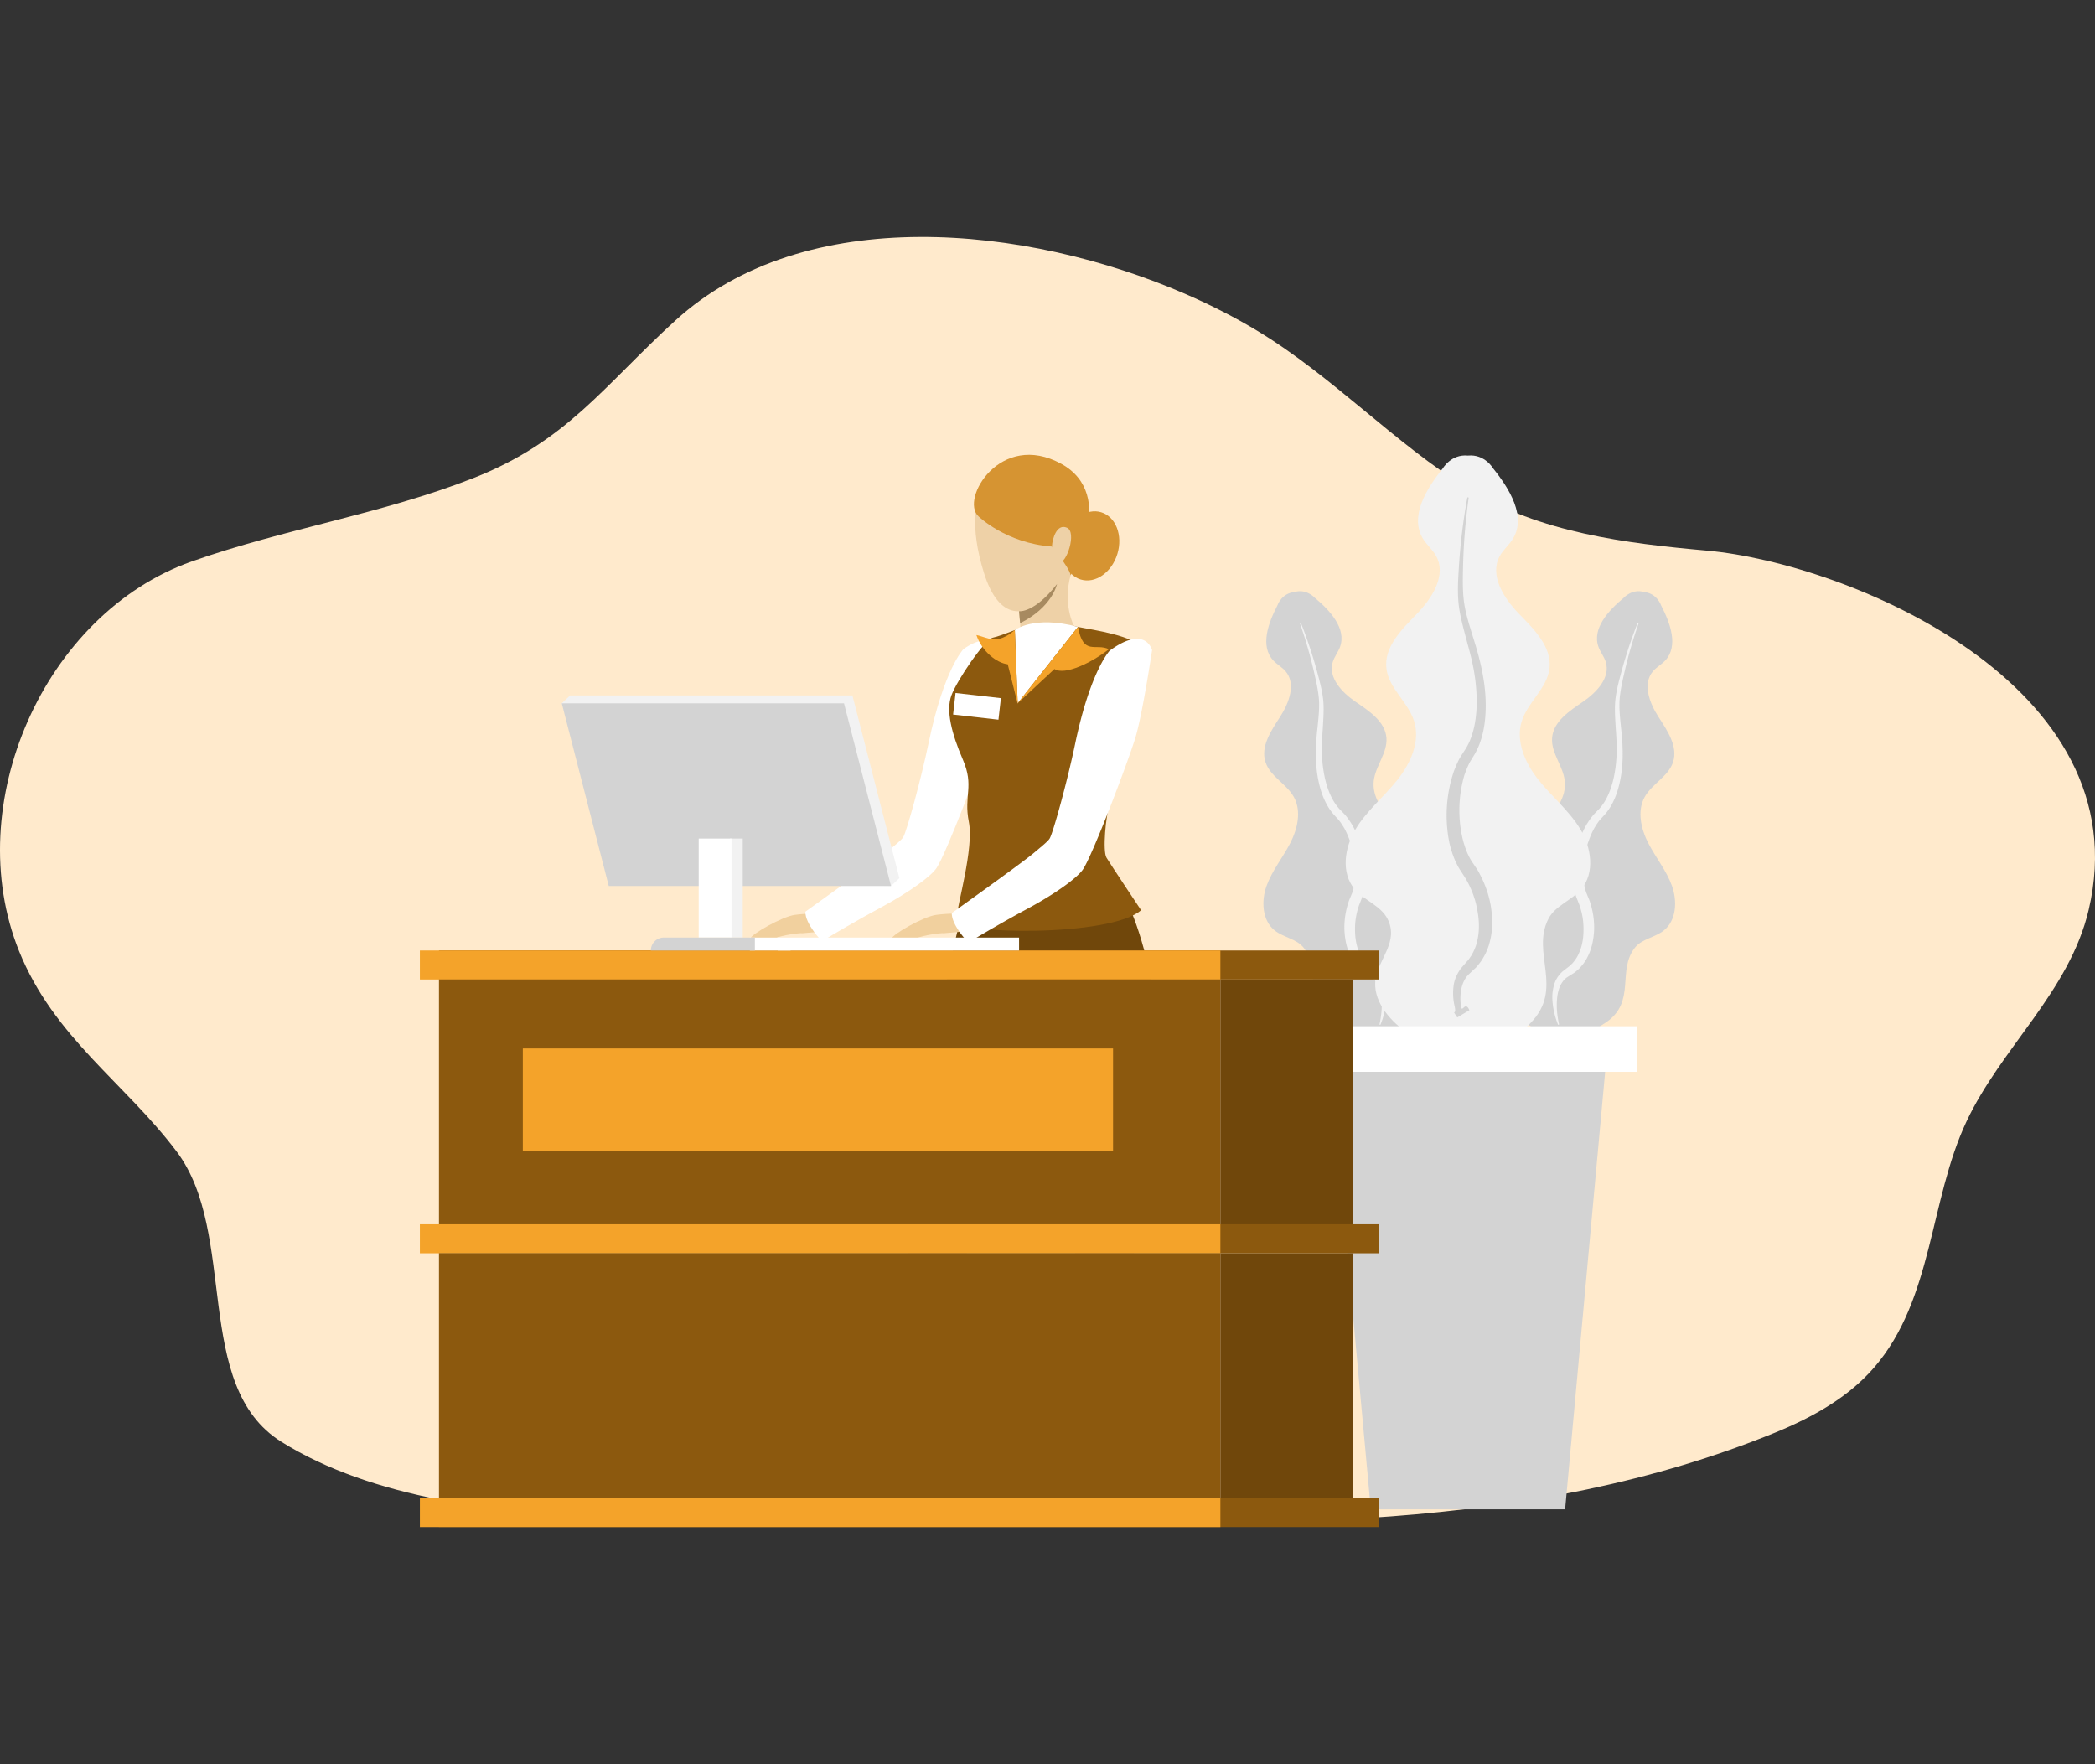
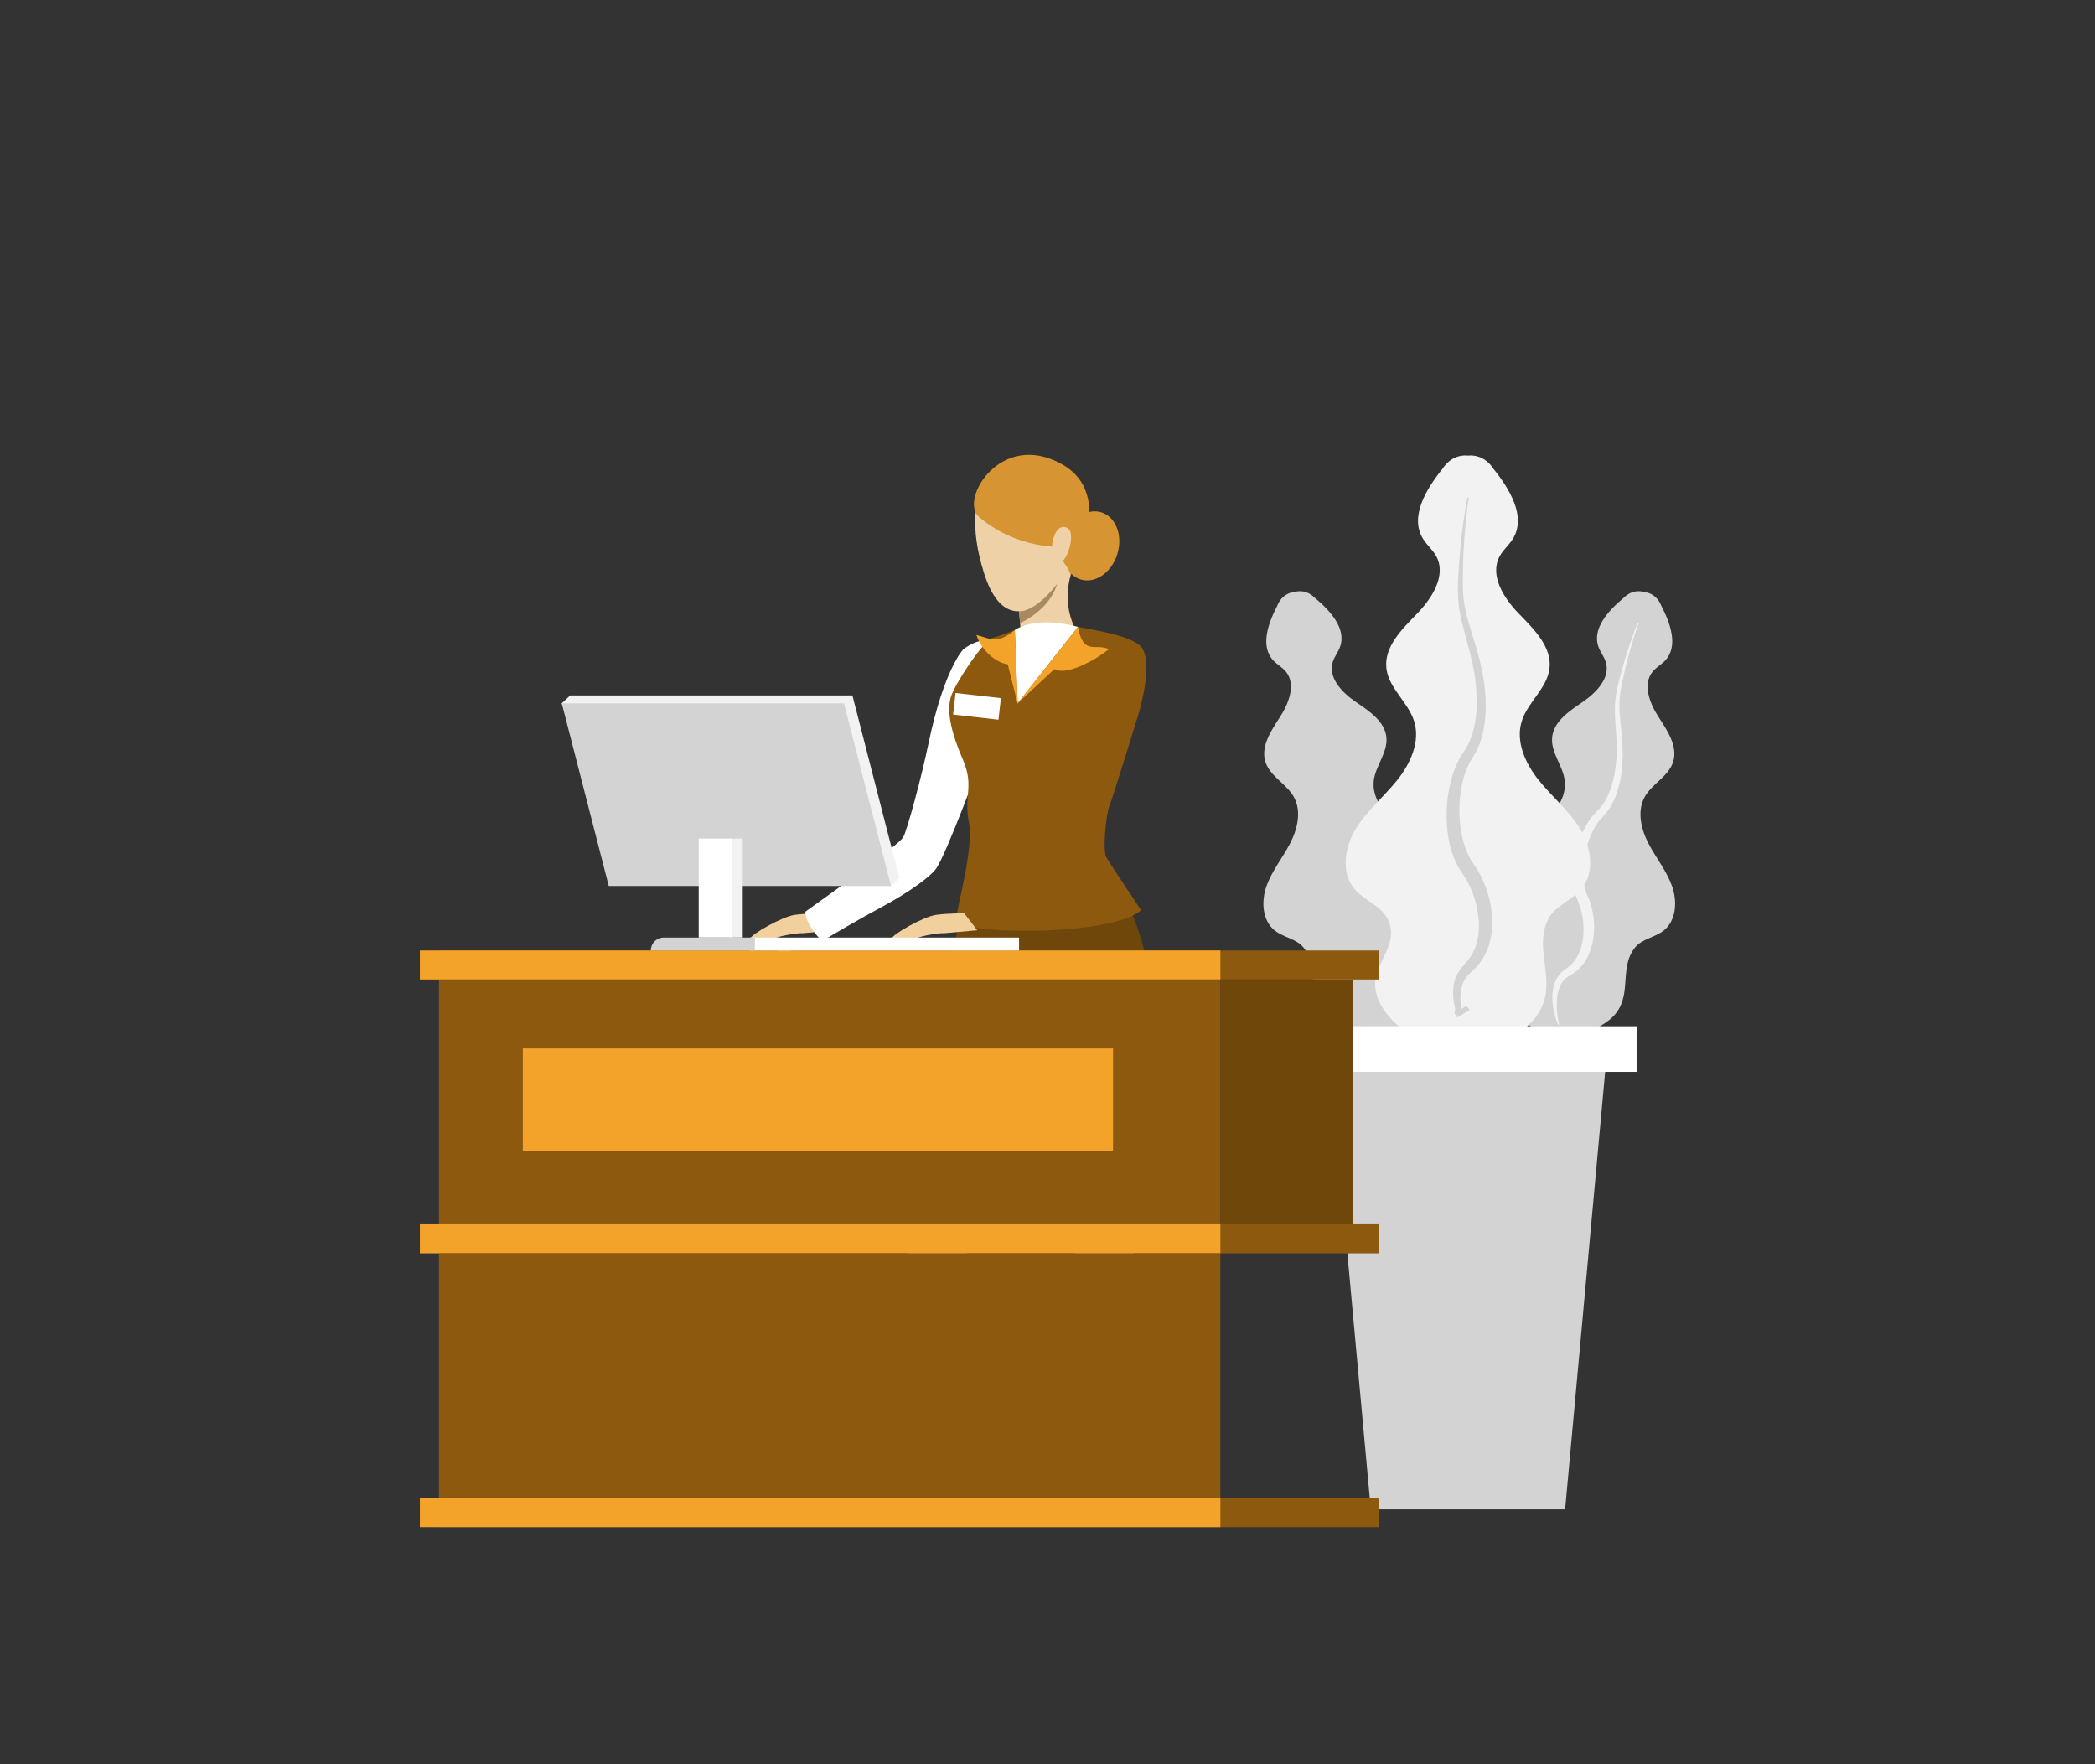
<svg xmlns="http://www.w3.org/2000/svg" xml:space="preserve" viewBox="0 0 500 421" id="Receptionistworkingonherdeskwithlaptop">
  <rect x="0" y="0" width="500" height="421" fill="#333333" stroke="none" />
-   <path d="M282.929 70.162c6.118 2.655 11.852 5.597 17.049 8.732 18.172 10.955 32.79 26.902 50.647 37.89 16.862 10.374 37.454 12.896 56.749 14.629 33.633 3.023 103.781 32.014 91.115 85.744-4.608 19.554-20.858 32.835-29.178 50.543-8.85 18.836-7.921 42.327-22.012 58.658-6.199 7.178-14.756 11.92-23.541 15.514-58.465 23.896-124.121 22.786-186.114 20.153-48.931-2.081-127.521 8.91-170.5-17.925-21.338-13.321-10.242-49.742-25.007-69.302C29.73 258.36 12.844 247.566 4.549 226.99c-14.116-35.01 6.005-80.57 41.235-92.999 22.015-7.766 45.338-11.324 67.1-19.853 22.483-8.814 31.146-22.018 48.292-37.644 30.997-28.249 83.753-22.828 121.753-6.332z" fill="#ffeacc" class="colorcce9ff svgShape" />
  <path d="M399.037 211.428c-1.312-3.632-3.823-6.695-5.608-10.121-1.778-3.43-2.773-7.705-.909-11.084 1.749-3.164 5.654-4.902 6.777-8.337 1.218-3.723-1.345-7.496-3.475-10.784-2.128-3.287-3.865-7.854-1.349-10.856.85-1.012 2.064-1.654 2.968-2.62 3.21-3.45 1.17-8.991-1.009-13.169 0 0-.953-2.844-3.995-3.15-2.923-.894-4.906 1.363-4.906 1.363-3.623 3.011-7.64 7.336-6.016 11.759.462 1.238 1.337 2.298 1.725 3.562 1.16 3.739-2.206 7.28-5.439 9.49-3.233 2.212-7.058 4.698-7.37 8.603-.293 3.599 2.639 6.716 3.026 10.306.421 3.843-2.152 7.399-5.115 9.874-2.971 2.474-6.472 4.324-9.089 7.17-2.613 2.846-4.177 7.215-2.302 10.596 1.301 2.347 4.027 3.825 4.757 6.405 1.248 4.41-2.892 6.705-4.215 10.16-1.385 3.618.875 7.716 3.369 10.437 6.677 7.275 14.048 8.708 22.471 2.951 7.216-4.934 2.533-12.376 6.873-17.82 1.666-2.096 4.754-2.408 6.858-4.068 3.034-2.395 3.286-7.03 1.973-10.667z" fill="#d3d3d3" class="colord3d3d3 svgShape" />
  <path d="M391.046 148.851a107.601 107.601 0 0 0-3.491 12.224c-.468 2.07-.92 4.133-1.033 6.206-.108 2.046.14 4.169.346 6.268.48 4.209.68 8.627-.237 12.916-.452 2.142-1.161 4.273-2.352 6.21-.301.486-.63.952-.995 1.399-.343.427-.822.898-1.104 1.231-.671.686-1.201 1.545-1.714 2.396-1.881 3.535-2.801 7.71-2.582 11.667.081.981.193 1.965.465 2.881.108.469.276.906.459 1.331l.298.728c.112.271.229.54.323.81.73 2.183 1.092 4.446 1.033 6.721-.094 2.262-.524 4.567-1.622 6.642-.516 1.047-1.267 1.99-2.092 2.826-.457.378-.875.799-1.399 1.087l-1.298.815c-1.497 1.027-2.238 2.992-2.418 5.007-.223 2.027.003 4.151.443 6.211v.005a.122.122 0 0 1-.097.15.118.118 0 0 1-.142-.075 18.15 18.15 0 0 1-1.355-6.345 10.488 10.488 0 0 1 .496-3.352c.34-1.121 1.067-2.156 1.965-2.975l1.309-1.012c.398-.26.707-.623 1.054-.941.61-.718 1.162-1.491 1.527-2.386.805-1.735 1.108-3.725 1.092-5.695.028-1.974-.332-3.967-.973-5.799l-.558-1.421a10.255 10.255 0 0 1-.54-1.686c-.301-1.134-.407-2.278-.477-3.41a24.791 24.791 0 0 1 3.338-12.804c.608-.949 1.235-1.897 2.071-2.717.424-.456.721-.72 1.058-1.106.321-.367.618-.757.886-1.173 1.092-1.655 1.813-3.591 2.299-5.584.473-2.004.73-4.073.795-6.154.081-2.077-.065-4.175-.215-6.298-.119-2.126-.297-4.254-.098-6.452.214-2.17.758-4.256 1.313-6.307a107.596 107.596 0 0 1 3.988-12.131.127.127 0 0 1 .165-.07.13.13 0 0 1 .069.162z" fill="#f2f2f2" class="colorf2f2f2 svgShape" />
  <path d="M302.283 211.428c1.313-3.632 3.828-6.695 5.606-10.121 1.783-3.43 2.781-7.705.914-11.084-1.75-3.164-5.654-4.902-6.776-8.337-1.223-3.723 1.345-7.496 3.472-10.784 2.128-3.287 3.864-7.854 1.351-10.856-.85-1.012-2.065-1.654-2.967-2.62-3.21-3.45-1.17-8.991 1.004-13.169 0 0 .954-2.844 3.996-3.15 2.926-.894 4.907 1.363 4.907 1.363 3.619 3.011 7.64 7.336 6.013 11.759-.457 1.238-1.334 2.298-1.724 3.562-1.159 3.739 2.209 7.28 5.439 9.49 3.234 2.212 7.058 4.698 7.372 8.603.292 3.599-2.638 6.716-3.029 10.306-.419 3.843 2.154 7.399 5.121 9.874 2.967 2.474 6.47 4.324 9.084 7.17s4.176 7.215 2.302 10.596c-1.301 2.347-4.027 3.825-4.754 6.405-1.254 4.41 2.892 6.705 4.212 10.16 1.385 3.618-.877 7.716-3.369 10.437-6.679 7.275-14.048 8.708-22.474 2.951-7.212-4.934-2.53-12.376-6.866-17.82-1.672-2.096-4.757-2.408-6.863-4.068-3.032-2.395-3.281-7.03-1.971-10.667z" fill="#d3d3d3" class="colord3d3d3 svgShape" />
-   <path d="M310.276 148.851a107.587 107.587 0 0 1 3.488 12.224c.473 2.07.923 4.133 1.042 6.206.103 2.046-.148 4.169-.355 6.268-.479 4.209-.676 8.627.237 12.916.456 2.142 1.167 4.273 2.358 6.21.296.486.629.952.995 1.399.342.427.822.898 1.101 1.231.671.686 1.201 1.545 1.713 2.396 1.884 3.535 2.808 7.71 2.586 11.667-.084.981-.197 1.965-.465 2.881a7.94 7.94 0 0 1-.458 1.331l-.301.728c-.112.271-.228.54-.32.81-.732 2.183-1.098 4.446-1.036 6.721.095 2.262.524 4.567 1.624 6.642.513 1.047 1.265 1.99 2.092 2.826.459.378.874.799 1.395 1.087l1.301.815c1.494 1.027 2.234 2.992 2.414 5.007.228 2.027-.003 4.151-.44 6.211l-.002.005a.125.125 0 0 0 .098.15.118.118 0 0 0 .142-.075 18.198 18.198 0 0 0 1.359-6.345 10.15 10.15 0 0 0-.505-3.352c-.335-1.121-1.056-2.156-1.959-2.975l-1.31-1.012c-.399-.26-.71-.623-1.047-.941-.616-.718-1.168-1.491-1.533-2.386-.802-1.735-1.104-3.725-1.092-5.695-.03-1.974.331-3.967.975-5.799l.56-1.421c.222-.557.412-1.116.537-1.686.303-1.134.409-2.278.476-3.41a24.77 24.77 0 0 0-3.336-12.804c-.611-.949-1.237-1.897-2.072-2.717-.429-.456-.719-.72-1.058-1.106a10.886 10.886 0 0 1-.886-1.173c-1.09-1.655-1.809-3.591-2.299-5.584a31.492 31.492 0 0 1-.796-6.154c-.078-2.077.069-4.175.214-6.298.118-2.126.295-4.254.101-6.452-.215-2.17-.761-4.256-1.312-6.307a107.005 107.005 0 0 0-3.99-12.131.127.127 0 0 0-.164-.07.132.132 0 0 0-.072.162z" fill="#f2f2f2" class="colorf2f2f2 svgShape" />
  <path d="M377.165 197.886c-2.647-4.37-6.699-7.681-9.903-11.661-3.202-3.977-5.606-9.258-4.068-14.126 1.441-4.552 6.052-7.826 6.614-12.571.605-5.14-3.7-9.359-7.312-13.067-3.613-3.707-7.054-9.17-4.577-13.717.836-1.533 2.246-2.677 3.16-4.165 3.26-5.306-.82-11.957-4.732-16.801 0 0-1.978-3.445-5.998-3.049-4.023-.396-6.001 3.049-6.001 3.049-3.912 4.844-7.994 11.495-4.733 16.801.914 1.487 2.323 2.631 3.16 4.165 2.477 4.547-.966 10.01-4.58 13.717-3.609 3.708-7.919 7.927-7.313 13.067.565 4.745 5.171 8.018 6.611 12.571 1.541 4.868-.858 10.148-4.062 14.126-3.201 3.98-7.256 7.292-9.902 11.661-2.645 4.367-3.536 10.437-.224 14.33 2.296 2.701 6.211 3.908 7.835 7.063 2.762 5.388-2.008 9.439-2.82 14.26-.853 5.055 3.141 9.774 7.083 12.649 10.554 7.688 20.474 7.622 29.891-2.037 8.066-8.266.056-16.687 4.26-24.875 1.619-3.152 5.539-4.359 7.833-7.06 3.31-3.894 2.422-9.964-.222-14.33z" fill="#f2f2f2" class="colorf2f2f2 svgShape" />
  <path d="M309.903 244.93h80.892v10.874h-80.892z" fill="#ffffff" class="colorf7f7f7 svgShape" />
  <path d="M373.539 360.208h-46.38L317.6 255.804h65.492zM347.797 242.822c-1.58-2.37 0 0-.674-2.855a13.65 13.65 0 0 1-.226-4.474c.144-1.539.814-3.074 1.772-4.367l1.43-1.653c.451-.437.753-.992 1.115-1.493.607-1.088 1.12-2.236 1.36-3.485.593-2.462.465-5.122-.062-7.668-.479-2.567-1.466-5.055-2.78-7.259l-1.092-1.698a13.533 13.533 0 0 1-1.137-2.044c-.686-1.392-1.118-2.846-1.505-4.297a32.79 32.79 0 0 1 .992-17.46c.54-1.386 1.101-2.778 1.972-4.055.438-.701.746-1.124 1.082-1.711.318-.559.604-1.143.846-1.751.987-2.429 1.415-5.126 1.524-7.837.089-2.716-.117-5.467-.568-8.18-.441-2.711-1.184-5.392-1.925-8.103-.703-2.727-1.487-5.44-1.806-8.336-.292-2.871-.123-5.715.055-8.515a141.403 141.403 0 0 1 2.015-16.757.164.164 0 0 1 .193-.136.169.169 0 0 1 .134.187 140.767 140.767 0 0 0-1.341 16.749c-.069 2.802-.112 5.599.271 8.311.399 2.679 1.279 5.365 2.089 8.032 1.717 5.33 3.127 11.004 3.056 16.798-.034 2.897-.393 5.842-1.435 8.666a16.63 16.63 0 0 1-.92 2.066c-.337.646-.833 1.377-1.115 1.883-.689 1.066-1.146 2.319-1.596 3.55-1.519 5.075-1.622 10.725-.307 15.794.365 1.253.763 2.496 1.352 3.613.264.579.593 1.105.939 1.611l.582.863c.218.317.435.635.625.965 1.515 2.638 2.58 5.475 3.089 8.44.471 2.959.512 6.054-.371 9.03-.393 1.494-1.12 2.907-1.975 4.204-.493.613-.922 1.268-1.526 1.777l-1.475 1.394c-1.669 1.723-2.112 4.458-1.822 7.115.236 2.688.958-1.192 2.06 1.363" fill="#d3d3d3" class="colord3d3d3 svgShape" />
  <path d="M191.485 222.734c-.39-.129-4.874.426-6.659 1.253-1.791.825-6.227 1.281-5.837.083.401-1.188 7.705-5.316 10.703-5.725 3.001-.401 6.702-.367 6.702-.367l3.109 4.041" fill="#f1d09e" class="colorf1b99e svgShape" />
  <path d="M221.628 177.301c-1.792 8.6-5.172 20.96-6.049 22.479-.393.679-1.881 1.865-3.92 3.573-2.962 2.472-19.446 14.233-19.446 14.233-.069 2.958 3.952 7.053 3.952 7.053 2.689-1.65 8.262-4.932 14.237-8.156 6.882-3.714 11.85-7.403 13.141-9.352 2.412-3.647 10.794-25.823 12.491-31.405.652-2.149 1.388-5.742 2.056-9.348.88-4.754 1.616-9.528 1.85-11.05l.078-.497v-.003s-3.567-4.666-10.094.113c.001-.001-4.618 4.701-8.296 22.36z" fill="#ffffff" class="colorf7f7f7 svgShape" />
  <path d="M254.06 128.357c-1.357 4.428.371 8.883 3.859 9.946 3.488 1.063 7.406-1.667 8.758-6.098 1.352-4.428-.374-8.884-3.862-9.948-3.486-1.064-7.406 1.667-8.755 6.1z" fill="#d69432" class="colorffbe55 svgShape" />
  <path d="M230.014 216.947s-5.375 25.018-6.609 31.317c-1.237 6.298-4.695 36.805-5.068 41.993-.371 5.186-5.609 24.731-5.363 26.588.247 1.85-7.771 39.065-7.771 39.065s2.737 2.206 5.625.201c1.486-1.033 17.592-34.842 17.592-44.107 0-12.803 9.468-29.518 10.691-32.383 11.348-26.612 9.115-34.749 10.597-36.478 1.483-1.727 1.611 1.071 2.474 4.899.864 3.828 2.717 36.928 3.828 41.127 1.109 4.199.248 18.404.864 25.569.618 7.164 3.33 39.565 3.33 39.565s2.101 3.296 5.049.089c.629-.688 5.088-36.097 5.207-44.62.128-8.52.256-20.274.494-23.96 2.291-35.316 7.916-40.358-.94-65.355-16.587-46.799-40-3.51-40-3.51z" fill="#eed1a7" class="coloreebea7 svgShape" />
  <path d="M266.133 209.957s15.32 21.439 8.726 67.053c0 0-36.337 4.943-55.813-5.718 0 0 8.055-47.028 10.969-54.345 2.919-7.319 36.118-6.99 36.118-6.99z" fill="#70470b" class="color0b4870 svgShape" />
  <path d="M245.568 149.021s-6.621 2.761-8.581 3.152c-1.959.392-8.587 10.177-9.919 13.782-1.332 3.605 0 9.015 2.744 15.365 2.741 6.352.159 8.469 1.412 14.818 1.254 6.352-2.795 19.891-3.032 23.421-.234 3.528 36.859 4.099 44.146-2.33 0 0-7.325-10.978-8.264-12.546-.945-1.568-.159-10.115.7-12.308.866-2.194 6.606-20.862 6.606-20.862s4.695-14.336.457-17.632c-3.687-2.864-13.731-3.881-15.531-4.509-1.806-.625-7.05-.897-10.738-.351z" fill="#8c590e" class="color0e538c svgShape" />
  <path d="M242.876 142.507s.153 1.415.337 3.371c.078.869.168 1.844.247 2.845.234 2.854.418 5.939.312 7.511 0 0 5.859 5.881 12.535-6.859 0 0-2.811-5.253-.696-12.407 2.114-7.156-12.735 5.539-12.735 5.539z" fill="#eed1a7" class="coloreebea7 svgShape" />
  <path d="M240.873 109.975s-13.149 4.13-6.015 26.828c7.144 22.697 25.107-2.63 23.229-16.459-1.881-13.827-17.214-10.369-17.214-10.369z" fill="#eed1a7" class="coloreebea7 svgShape" />
  <path d="M233.514 123.217s6.543 6.412 17.476 7.214c0 0 4.202 4.93 4.53 6.862 0 0 11.44-19.112-2.242-26.602-14.492-7.937-24.169 8.418-19.764 12.526z" fill="#d69432" class="colorffbe55 svgShape" />
  <path d="M251.073 130.3c.089-1.649 1.106-5.408 3.558-4.358 2.455 1.054-.15 8.71-1.781 8.239 0 0-1.972.029-1.777-3.881z" fill="#eed1a7" class="coloreebea7 svgShape" />
  <path d="M243.213 145.878c.078.869.168 1.844.247 2.845h.003c7.606-3.751 8.766-9.168 8.805-9.333-5.421 7-9.055 6.488-9.055 6.488z" fill="#a78a60" class="colora77860 svgShape" />
  <path d="m257.273 149.614-14.397 18.234-.669-17.473s4.488-3.589 15.066-.761z" fill="#ffffff" class="colorf7f7f7 svgShape" />
  <path d="M104.764 226.848h224.329v6.921H104.764z" transform="rotate(-180 216.929 230.308)" fill="#8c590e" class="color0e538c svgShape" />
  <path d="M100.209 226.848h191.052v6.921H100.209z" transform="rotate(-180 195.735 230.308)" fill="#f4a32a" class="color2a94f4 svgShape" />
  <path d="m147.291 209.579 65.359 1.873 2.003-1.873-11.215-43.604h-67.367l-2.001 1.873z" fill="#f2f2f2" class="colorf2f2f2 svgShape" />
  <path d="M145.288 211.452h67.362l-11.221-43.604H134.07z" fill="#d3d3d3" class="colord3d3d3 svgShape" />
  <path d="M174.201 200.13h3.062v23.63h-3.062z" fill="#f2f2f2" class="colorf2f2f2 svgShape" />
  <path d="M188.68 226.848h-9.715v-3.087h6.631a3.084 3.084 0 0 1 3.084 3.087zM166.753 200.13h7.824v23.63h-7.824z" fill="#ffffff" class="colorf7f7f7 svgShape" />
  <path d="M180.161 223.761v3.087h-24.828a3.084 3.084 0 0 1 3.084-3.087h21.744z" fill="#d3d3d3" class="colord3d3d3 svgShape" />
  <path d="M104.764 233.769h186.497v61.88H104.764z" fill="#8c590e" class="color0e538c svgShape" />
  <path d="M291.262 233.769h31.698v61.88h-31.698z" fill="#70470b" class="color0b4870 svgShape" />
  <path d="M104.764 292.187h224.329v6.924H104.764z" transform="rotate(-180 216.929 295.65)" fill="#8c590e" class="color0e538c svgShape" />
  <path d="M100.209 292.187h191.052v6.924H100.209z" transform="rotate(-180 195.735 295.65)" fill="#f4a32a" class="color2a94f4 svgShape" />
  <path d="M104.764 299.111h186.497v61.879H104.764z" fill="#8c590e" class="color0e538c svgShape" />
-   <path d="M291.262 299.111h31.698v61.879h-31.698z" fill="#70470b" class="color0b4870 svgShape" />
  <path d="M104.764 357.531h224.329v6.923H104.764z" transform="rotate(-180 216.929 360.992)" fill="#8c590e" class="color0e538c svgShape" />
  <path d="M100.209 357.531h191.052v6.923H100.209z" transform="rotate(-180 195.735 360.992)" fill="#f4a32a" class="color2a94f4 svgShape" />
  <path d="M225.219 222.734c-.389-.129-4.876.426-6.657 1.253-1.788.825-6.224 1.281-5.834.083.399-1.188 7.701-5.316 10.7-5.725 3.001-.401 6.704-.367 6.704-.367l3.11 4.041" fill="#f1d09e" class="colorf1b99e svgShape" />
-   <path d="M256.574 177.627c-1.792 8.6-5.174 20.958-6.049 22.479-.396.678-1.883 1.865-3.92 3.571-2.959 2.474-19.446 14.234-19.446 14.234-.072 2.955 3.95 7.053 3.95 7.053 2.689-1.652 8.266-4.934 14.238-8.156 6.883-3.714 11.851-7.403 13.143-9.354 2.411-3.646 10.791-25.823 12.49-31.404.649-2.149 1.393-5.742 2.06-9.35a392.991 392.991 0 0 0 1.845-11.05c.047-.299.076-.474.078-.496v-.005c-.81-2.389-3.566-4.666-10.092.113 0 .003-4.62 4.705-8.297 22.365z" fill="#ffffff" class="colorf7f7f7 svgShape" />
  <path d="m242.9 168.072-.693-17.697c-4.438 3.623-6.091 1.865-9.179 1.178 1.36 3.984 4.86 6.686 7.487 6.989l2.385 9.53z" fill-rule="evenodd" clip-rule="evenodd" fill="#f4a32a" class="color2a94f4 svgShape" />
  <path d="m242.876 167.848 14.397-18.234c1.281 7.021 4.218 3.776 7.375 5.326-3.982 3.15-10.501 6.344-12.987 4.729l-8.785 8.179z" fill-rule="evenodd" clip-rule="evenodd" fill="#f4a32a" class="color2a94f4 svgShape" />
  <path d="M230.581 163.115h5.175v10.895h-5.175z" transform="rotate(-83.529 233.18 168.567)" fill="#ffffff" class="colorf7f7f7 svgShape" />
  <path d="M124.78 250.225h140.863v24.399H124.78z" fill="#f4a32a" class="color2a94f4 svgShape" />
  <path d="M185.597 223.761h57.616v3.087h-57.616z" fill="#ffffff" class="colorf7f7f7 svgShape" />
</svg>